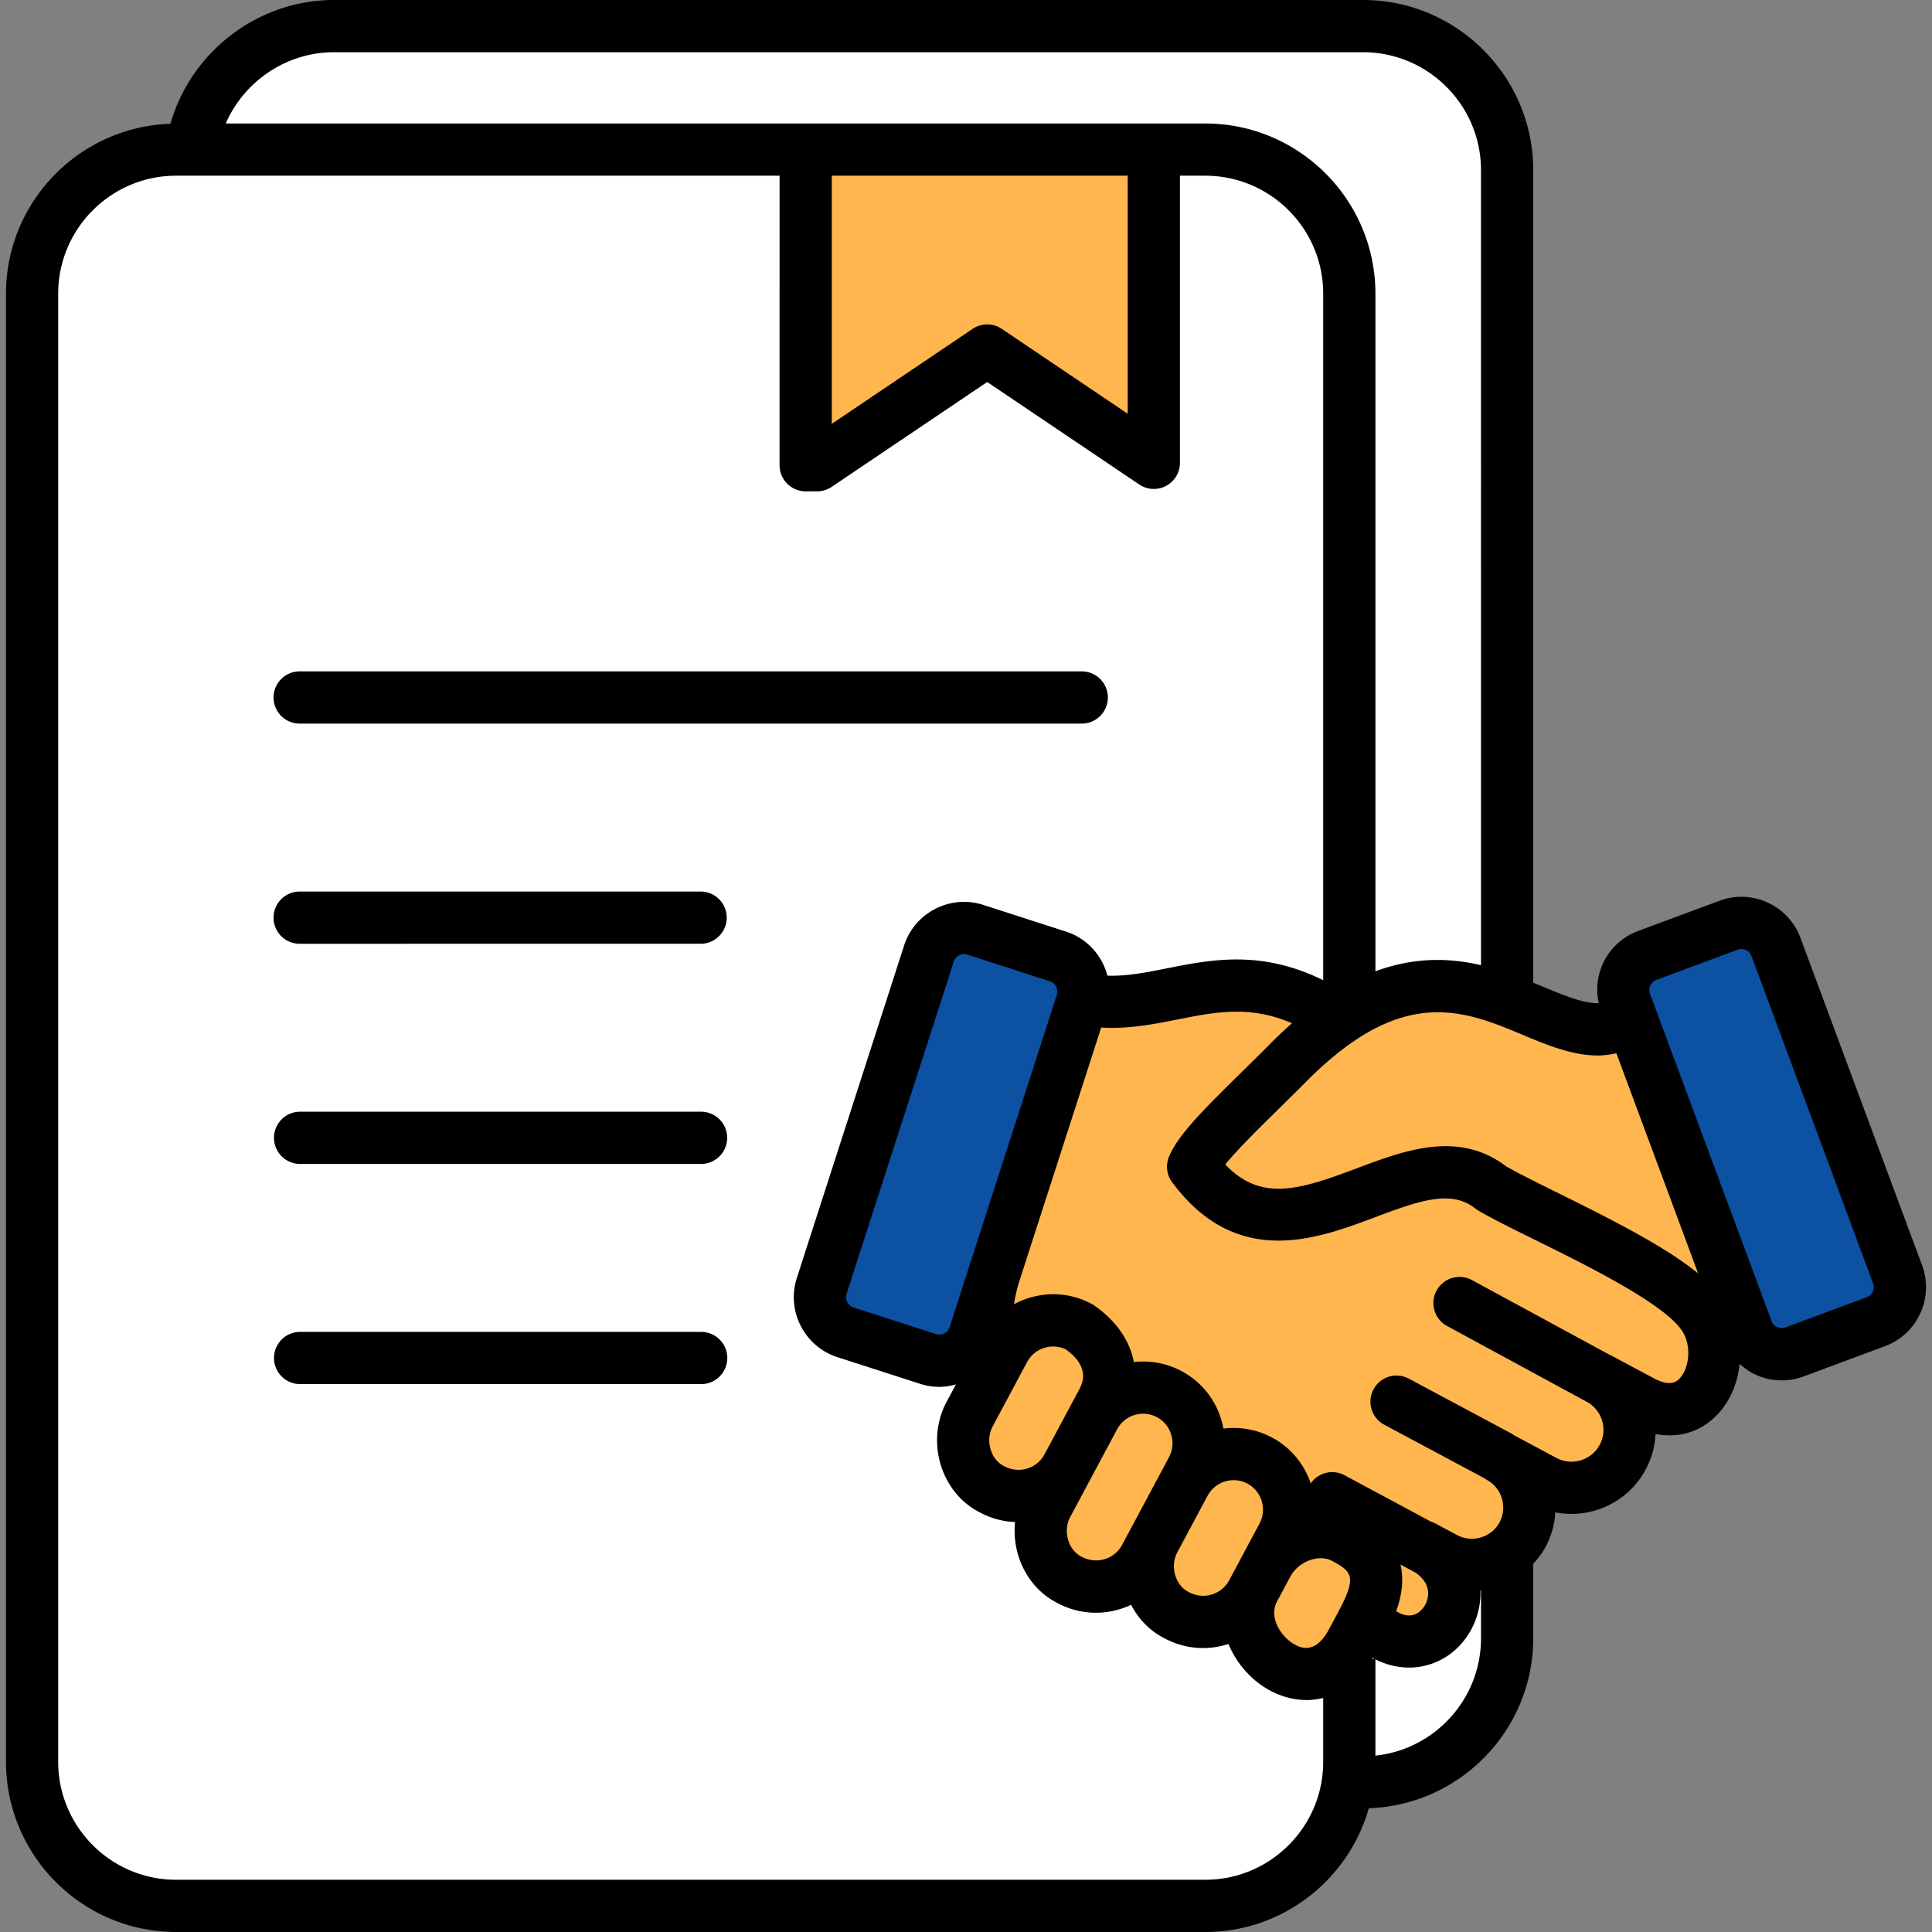
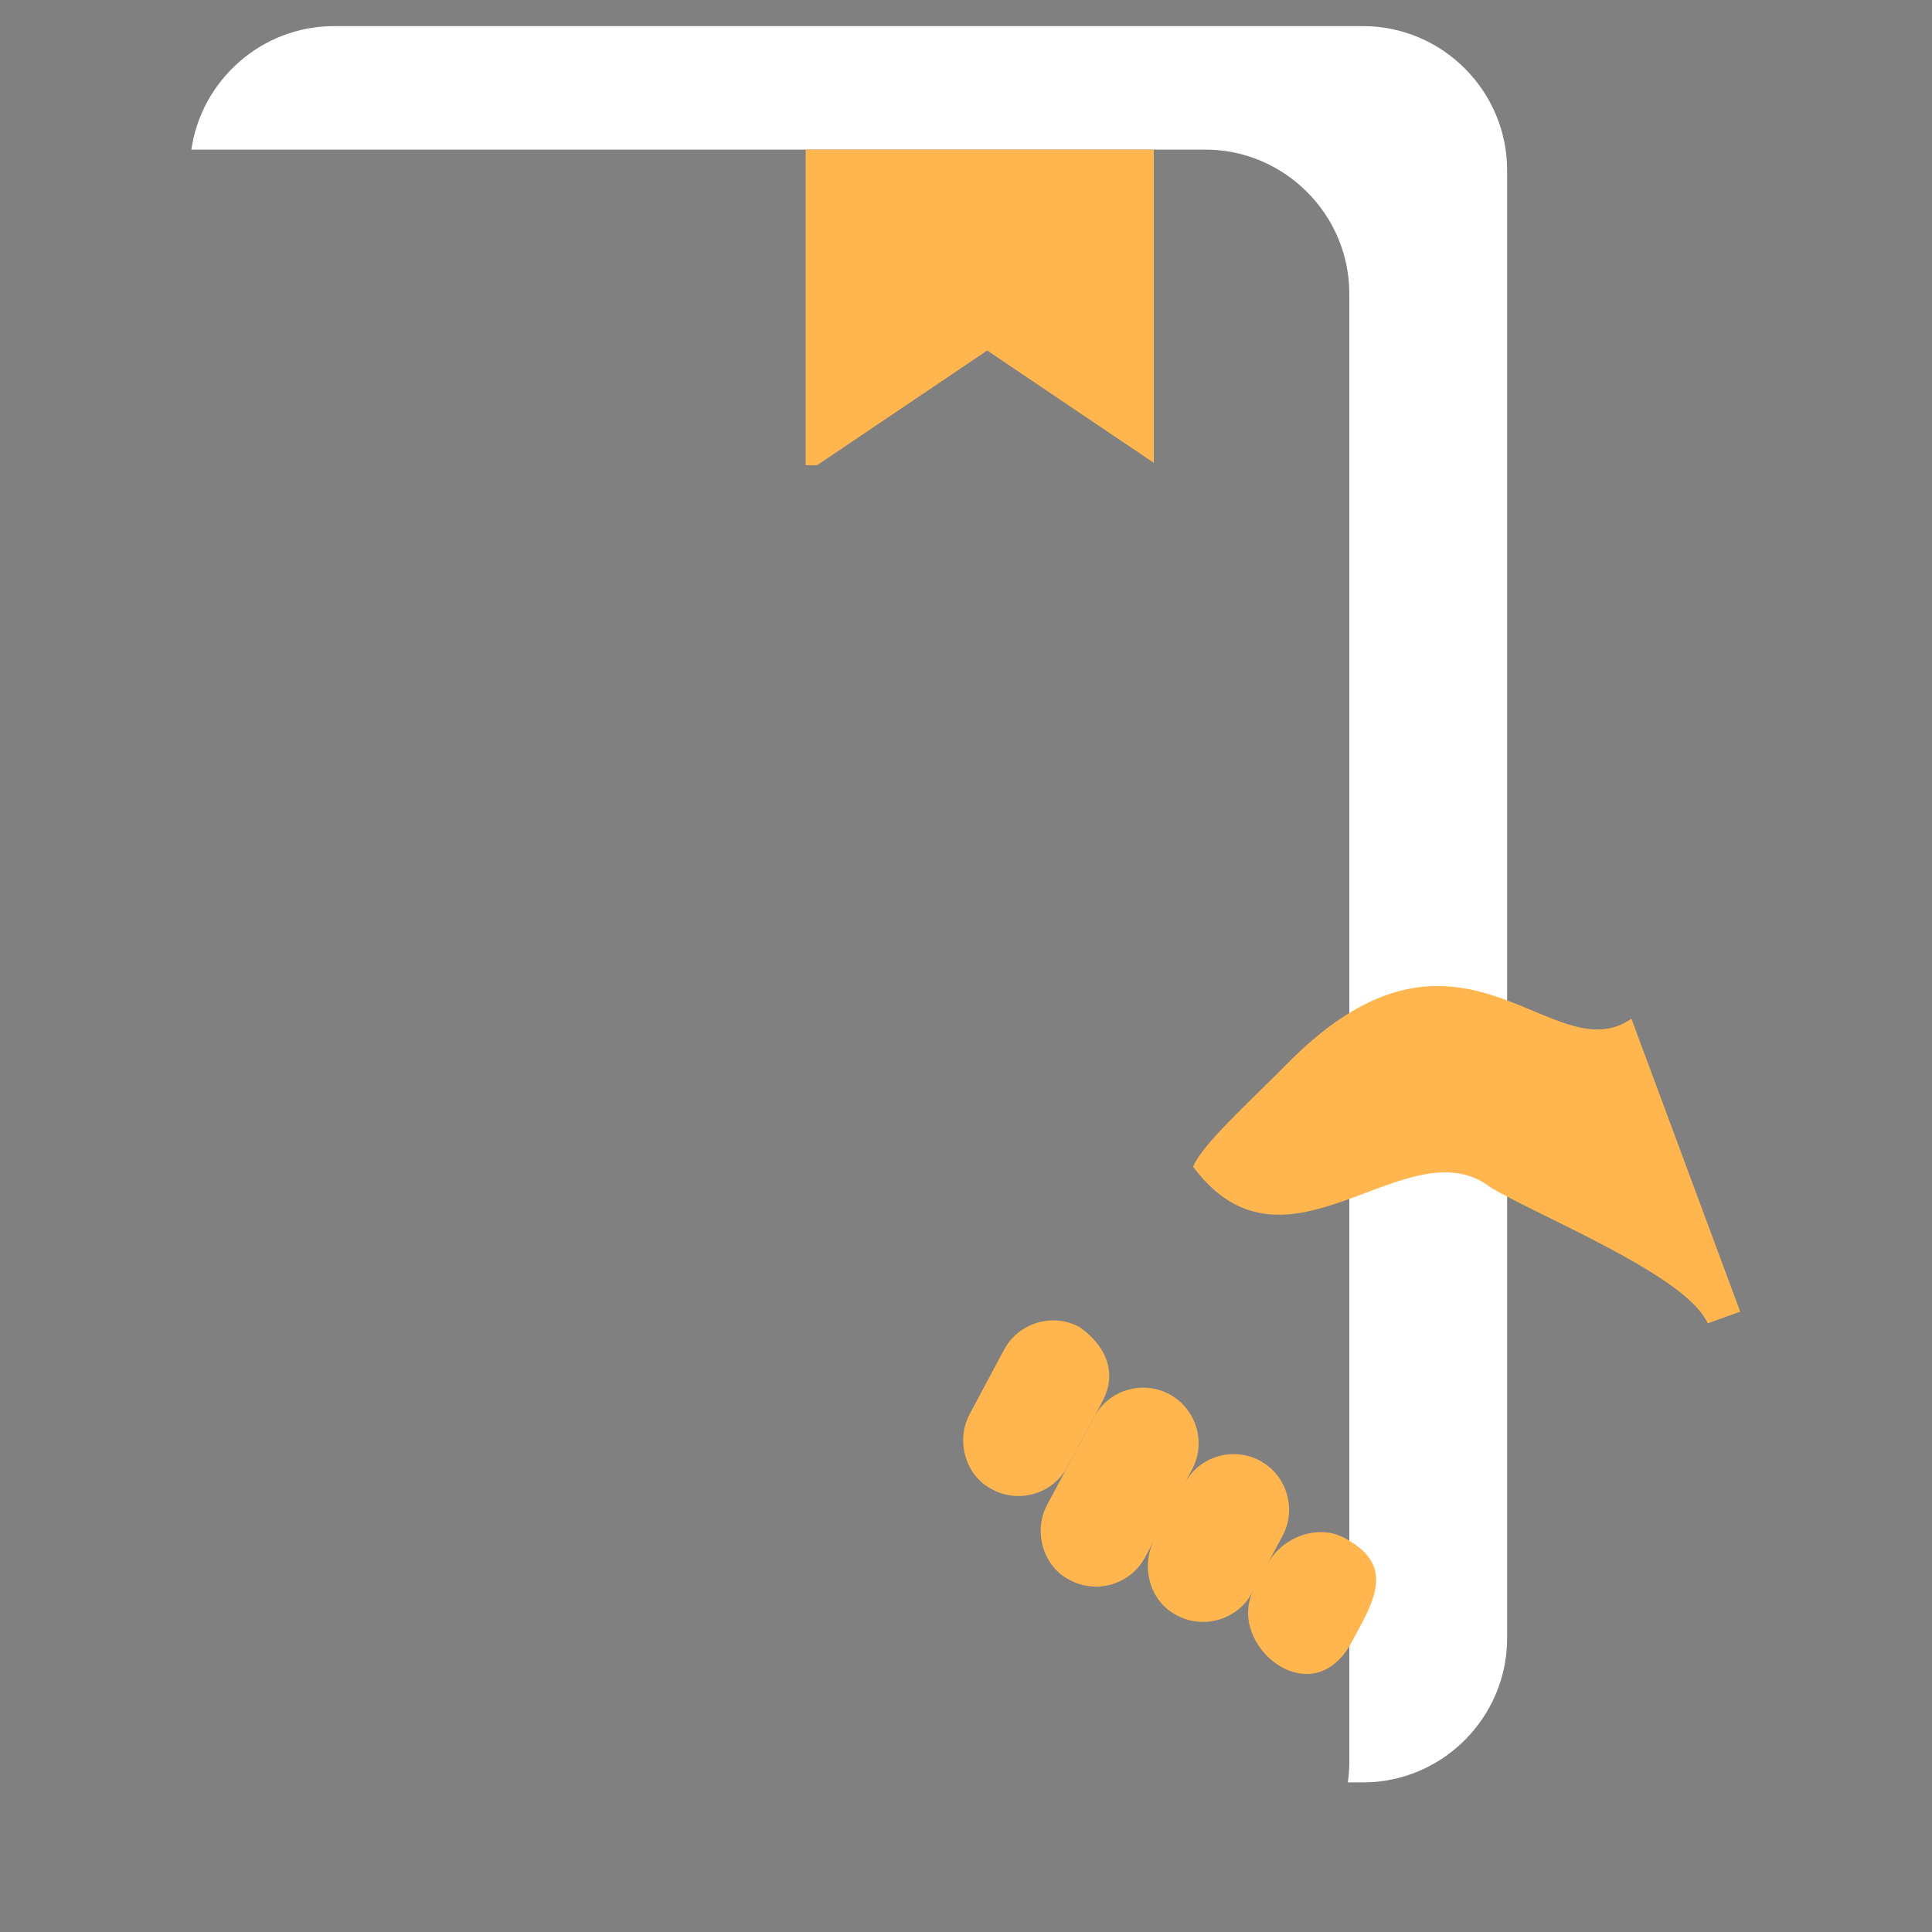
<svg xmlns="http://www.w3.org/2000/svg" version="1.1" width="512" height="512" x="0" y="0" viewBox="0 0 512 512" style="enable-background:new 0 0 512 512" xml:space="preserve" class="">
  <rect x="0" y="0" width="512" height="512" fill="#808080" stroke="none" />
  <g>
    <g fill-rule="evenodd" clip-rule="evenodd">
      <path fill="#ffffff" d="M399.401 411.52V45.1c0-21-17.181-38.18-38.18-38.18H88.504c-19.15 0-35.121 14.286-37.787 32.726h268.687c21 0 38.18 17.183 38.18 38.178v389.08c0 1.85-.133 3.67-.393 5.452h4.03c21 0 38.18-17.181 38.18-38.18z" opacity="1" data-original="#eceff1" class="" />
-       <path fill="#ffffff" d="M357.584 439.645v27.258c0 20.996-17.182 38.178-38.18 38.178H46.686c-21 0-38.179-17.181-38.179-38.178V77.823c0-20.997 17.179-38.178 38.179-38.178h272.718c21 0 38.18 17.183 38.18 38.178z" opacity="1" data-original="#eceff1" class="" />
      <path fill="#ffb64f" d="m261.62 92.893 44.155 29.766V39.645h-92.261v83.652h3.007z" opacity="1" data-original="#ffb954" class="" />
-       <path fill="#0c51a2" d="m258.472 246.4 21.898 7.066c5.111 1.649 7.945 7.18 6.294 12.289l-28.422 88.093c-1.649 5.111-7.18 7.943-12.291 6.294l-21.898-7.066c-5.111-1.65-7.943-7.18-6.294-12.291l28.422-88.092c1.649-5.11 7.179-7.942 12.291-6.293z" opacity="1" data-original="#929ba0" class="" />
      <g fill="#f2c07e">
        <path d="M292.063 371.575c6.556-12.258-6.031-19.835-6.04-19.926-7.14-3.819-16.107-1.102-19.925 6.038l-9.155 17.115c-3.713 6.942-1.143 16.335 6.039 19.926 7.134 3.817 16.093 1.105 19.918-6.022" fill="#ffb64f" opacity="1" data-original="#f2c07e" class="" />
        <path d="m289.954 375.517-12.462 23.297c-3.713 6.942-1.143 16.335 6.04 19.926 7.14 3.819 16.107 1.101 19.925-6.04l12.46-23.297c3.819-7.139 1.102-16.106-6.038-19.925-7.14-3.818-16.106-1.102-19.925 6.039zM313.928 393.124l-8.048 15.047c-3.712 6.942-1.144 16.335 6.038 19.926 7.14 3.819 16.107 1.101 19.926-6.039l8.048-15.047c3.819-7.14 1.102-16.107-6.038-19.926-7.14-3.82-16.105-1.103-19.926 6.039zM335.87 414.534l-3.567 6.669c-7.704 14.405 15.293 33.84 25.963 13.887l2.603-4.867c5.157-9.641 6.395-16.788-4.576-22.656-7.142-3.818-16.604-.173-20.423 6.967z" fill="#ffb64f" opacity="1" data-original="#f2c07e" class="" />
-         <path d="M333.854 387.084c7.14 3.819 9.858 12.786 6.038 19.926l-4.023 7.524c3.819-7.14 13.282-10.786 20.423-6.966 10.971 5.868 9.733 13.015 4.576 22.656.634.087 3.89 1.881 6.656 3.305 13.898 7.157 25.553-12.786 11.615-22.459a20.143 20.143 0 0 0-2.004-1.221l5.753 3.077c7.384 3.95 16.657 1.139 20.605-6.245 3.95-7.382 1.14-16.657-6.244-20.604l11.949 6.391c7.465 3.992 16.839 1.151 20.831-6.314 3.801-7.105 1.411-15.939-5.264-20.217a15.285 15.285 0 0 0-1.048-.614l11.359 6.076c14.961 8.002 23.076-9.244 17.504-20.707a16.037 16.037 0 0 0-1.025-1.804c-7.939-12.065-42.766-26.207-56.237-34.01-22.195-17.56-54.193 27.846-79.134-5.692 2.432-5.928 14.469-16.711 25.205-27.559 4.554-4.601 8.889-8.246 13.033-11.114.15-.104.299-.208.45-.31-28.552-19.265-45.823-.902-67.827-5.46l-10.384 32.014-13.68 42.401c-2.161 8.146-2.005 16.417.158 24.059l2.957-5.531c3.819-7.142 12.786-9.859 19.926-6.039.009.091 12.596 7.668 6.04 19.926l-2.109 3.942c3.819-7.14 12.785-9.857 19.926-6.038 7.14 3.819 9.857 12.786 6.038 19.925l-1.989 3.72c3.821-7.14 12.786-9.857 19.926-6.038z" fill="#ffb64f" opacity="1" data-original="#f2c07e" class="" />
        <path d="M395.319 314.879c13.472 7.803 48.298 21.945 56.237 34.01.383.582.725 1.185 1.026 1.804 0 .011 7.677-2.76 8.596-3.084l-28.837-77.645c-18.946 13.207-40.226-25.123-77.469.24-4.278 2.915-8.764 6.656-13.483 11.424-10.736 10.848-22.773 21.631-25.205 27.559 24.942 33.537 56.94-11.869 79.135 5.692z" fill="#ffb64f" opacity="1" data-original="#f2c07e" class="" />
      </g>
-       <path fill="#0c51a2" d="m497.13 350.271-21.571 8.012c-5.034 1.87-10.682-.72-12.552-5.754l-32.229-86.773c-1.87-5.034.72-10.682 5.754-12.552l21.571-8.012c5.034-1.87 10.682.72 12.552 5.754l32.229 86.773c1.87 5.034-.72 10.683-5.754 12.552z" opacity="1" data-original="#929ba0" class="" />
-       <path d="M72.495 184.841a6.919 6.919 0 0 1 6.919-6.919l207.261.001a6.919 6.919 0 1 1 0 13.838l-207.263-.001a6.918 6.918 0 0 1-6.917-6.919zm113.178 51.43H79.413a6.919 6.919 0 1 0 0 13.838l106.261-.001a6.918 6.918 0 1 0-.001-13.837zm0 58.346H79.413a6.92 6.92 0 0 0 0 13.838h106.261a6.92 6.92 0 1 0-.001-13.838zm0 58.348H79.413a6.92 6.92 0 0 0 0 13.838l106.261-.001a6.92 6.92 0 1 0-.001-13.837zm323.208-4.901a16.576 16.576 0 0 0 .488-12.755l-32.23-86.768a16.58 16.58 0 0 0-8.688-9.346 16.582 16.582 0 0 0-12.758-.487l-21.573 8.01c-4.166 1.547-7.487 4.635-9.346 8.691-1.522 3.316-1.85 6.942-1.097 10.438-3.435.139-7.775-1.432-14.647-4.305-.884-.37-1.787-.749-2.712-1.13V45.1c0-24.867-20.23-45.1-45.098-45.1H88.505C68.268 0 50.613 13.752 45.167 32.802c-24.161.81-43.58 20.668-43.58 45.023V466.9c0 24.869 20.231 45.1 45.098 45.1h272.717c20.601 0 37.981-13.901 43.353-32.802 24.156-.819 43.566-20.676 43.566-45.027V414.42c1.244-1.355 2.382-2.814 3.27-4.474a21.971 21.971 0 0 0 2.581-9.153c9.379 1.826 19.229-2.54 23.959-11.378a22.13 22.13 0 0 0 2.608-9.397c6.348 1.235 12.294-.653 16.704-5.485 3.213-3.522 5.054-8.199 5.584-13.083 1.246 1.12 2.615 2.114 4.185 2.834a16.612 16.612 0 0 0 6.957 1.533c1.956 0 3.915-.348 5.798-1.046l21.568-8.013a16.58 16.58 0 0 0 9.346-8.694zm-105.192-73.757c6.207 2.599 12.924 5.41 19.741 5.409 1.637 0 3.282-.229 4.926-.595l21.67 58.342c-8.375-6.801-21.374-13.525-36.812-21.147-5.424-2.68-10.554-5.212-14.036-7.198-12.675-9.655-26.98-4.257-39.631.504-15.526 5.843-25.381 8.842-34.837-1.013 3.199-3.976 9.137-9.811 14.15-14.733 2.465-2.419 4.987-4.9 7.446-7.383 4.084-4.126 8.169-7.596 12.141-10.342 18.741-12.935 32.213-7.294 45.242-1.844zM59.823 32.726h259.578c24.869 0 45.099 20.231 45.099 45.099v179.577c10.489-3.875 19.797-3.526 27.982-1.619L392.481 45.1c0-17.237-14.021-31.261-31.261-31.261H88.505c-12.625 0-23.817 7.715-28.682 18.887zm160.608 79.592V46.563h78.424v63.088l-33.369-22.493a6.914 6.914 0 0 0-7.737 0zM350.661 466.9v-16.926c-1.449.356-2.911.557-4.364.557-3.382 0-6.713-.91-9.672-2.496-4.858-2.594-8.906-7.102-11.072-12.36-.14.044-.28.09-.423.131-5.541 1.675-11.392 1.108-16.477-1.613-3.779-1.887-6.883-4.995-8.896-8.902-.968.457-1.972.844-3.014 1.159-5.54 1.676-11.395 1.109-16.476-1.612-4.848-2.419-8.578-6.847-10.339-12.383a22.303 22.303 0 0 1-.923-9.09 21.544 21.544 0 0 1-9.289-2.542c-4.841-2.412-8.572-6.841-10.333-12.377-1.799-5.654-1.268-11.816 1.457-16.91l2.488-4.651c-1.438.396-2.901.649-4.382.649-1.717 0-3.446-.269-5.126-.813l-21.893-7.059c-8.752-2.824-13.577-12.247-10.754-21l28.421-88.092c1.365-4.232 4.306-7.681 8.279-9.718a16.601 16.601 0 0 1 12.723-1.038l21.901 7.064c5.617 1.815 9.582 6.355 10.979 11.681 5.078.178 10.146-.824 15.787-1.944 11.813-2.347 25-4.949 41.401 3.152V77.824c0-17.236-14.022-31.261-31.261-31.261h-6.706v76.097a6.908 6.908 0 0 1-3.671 6.107 6.916 6.916 0 0 1-7.117-.373l-40.288-27.157-41.23 27.795a6.938 6.938 0 0 1-3.868 1.182h-3.009a6.918 6.918 0 0 1-6.919-6.919l.001-76.733H46.685c-17.235 0-31.261 14.026-31.261 31.261V466.9c0 17.24 14.026 31.261 31.261 31.261h272.717c17.238 0 31.259-14.022 31.259-31.261zm20.472-52.278 3.98 2.137c4.737 3.261 3.279 7.207 2.648 8.412-.564 1.076-2.771 4.418-7.073 2.202l-.703-.365c1.326-3.621 2.203-7.989 1.148-12.386zm-6.847 25.021h-.708c.055-.095.114-.185.17-.281zm-22.309-21.864c1.05-1.951 2.933-3.528 5.17-4.32 1.228-.433 3.635-.996 5.879.206 5.225 2.798 6.644 4.118 1.739 13.298-.004.004-.005.009-.006.013l-2.593 4.851c-3.672 6.86-7.698 4.717-9.013 4.005-3.518-1.877-7.028-7.111-4.753-11.369l3.568-6.671zm-11.391-24.598c3.796 2.029 5.234 6.769 3.203 10.57l-4.022 7.521h-.005c-.005.012-.009.025-.016.037l-3.524 6.591c-.006.009-.011.014-.015.022l-.466.874c-.978 1.824-2.623 3.161-4.626 3.769-2.003.607-4.116.404-6.108-.659-2.216-1.108-3.143-3.157-3.504-4.283-.671-2.109-.5-4.367.473-6.186v-.005l8.037-15.027.013-.017c2.034-3.798 6.781-5.226 10.56-3.207zm-20.204-12.979c.608 2.007.407 4.113-.573 5.939l-1.986 3.721-.007.017-8.025 15.006c-.004.008-.009.013-.012.018l-2.423 4.53c-2.032 3.785-6.763 5.236-10.734 3.114-2.216-1.109-3.147-3.163-3.503-4.289-.671-2.11-.501-4.364.472-6.188l5.405-10.109 7.043-13.167.012-.017c2.032-3.793 6.775-5.234 10.562-3.202a7.743 7.743 0 0 1 3.769 4.627zm-27.964-22.624c6.717 4.792 4.329 9.256 3.542 10.732l-2.108 3.933V372.252l-7.032 13.145c-.005.013-.016.023-.022.034-2.032 3.791-6.772 5.226-10.722 3.105-2.221-1.108-3.149-3.163-3.508-4.285-.671-2.112-.501-4.368.473-6.188l6.191-11.577.002-.004 2.959-5.533a7.747 7.747 0 0 1 4.625-3.769 7.783 7.783 0 0 1 5.6.398zm-2.341-93.95-22.691 70.338c-.088.2-.195.383-.264.596-.197.612-.349 1.232-.525 1.848l-4.942 15.318c-.307.96-1.02 1.447-1.413 1.649-.395.197-1.202.494-2.168.179l-21.9-7.062c-1.465-.473-2.305-2.114-1.832-3.583l28.423-88.091c.307-.962 1.02-1.446 1.413-1.649.273-.141.74-.323 1.316-.323.262 0 .548.038.85.137l21.899 7.064c1.468.474 2.306 2.114 1.834 3.579zm112.404 170.544c0 16.129-12.279 29.444-27.982 31.091v-25.517c2.908 1.467 5.94 2.179 8.893 2.179 6.783 0 13.148-3.698 16.621-10.32a20.256 20.256 0 0 0 2.316-10.086c.051-.006.102-.025.153-.03v12.683zm53.294-81.478c2.608 3.954 1.854 9.871-.546 12.508-.637.7-2.324 2.524-6.884.095l-11.359-6.076c-.111-.06-.227-.089-.34-.141l-36.555-19.84c-3.362-1.812-7.559-.577-9.383 2.778a6.92 6.92 0 0 0 2.779 9.383l37.357 20.274c3.816 2.318 5.223 7.236 3.097 11.212-2.203 4.121-7.347 5.676-11.473 3.482l-11.265-6.028c-.212-.147-.411-.307-.643-.433l-27.203-14.545c-3.35-1.812-7.564-.537-9.36 2.837-1.802 3.37-.531 7.564 2.839 9.36l26.51 14.175c.215.149.416.311.651.438l.018.009c1.927 1.041 3.346 2.784 3.995 4.91.644 2.137.428 4.379-.612 6.325-1.037 1.94-2.784 3.364-4.915 4.013-2.139.641-4.377.429-6.324-.607l-5.729-3.069c-.009-.005-.013-.009-.022-.009a6.954 6.954 0 0 0-1.16-.482l-22.953-12.324c-3.133-1.666-6.949-.681-8.928 2.167-1.706-5.018-5.21-9.435-10.243-12.13a21.51 21.51 0 0 0-12.901-2.375 21.858 21.858 0 0 0-.586-2.414c-1.676-5.54-5.401-10.094-10.482-12.811a21.574 21.574 0 0 0-12.676-2.412c-1.068-5.6-4.571-10.834-10.284-14.842a6.62 6.62 0 0 0-.897-.573c-5.086-2.721-10.937-3.307-16.481-1.612a21.922 21.922 0 0 0-4.087 1.698c.243-1.762.646-3.513 1.132-5.251l21.963-68.073c7.156.433 13.733-.849 20.142-2.122 10.184-2.023 19.237-3.824 30.436.977a116.057 116.057 0 0 0-5.928 5.595c-2.41 2.433-4.889 4.865-7.303 7.24-10.518 10.327-17.081 16.944-19.383 22.557a6.933 6.933 0 0 0 .846 6.757c17.14 23.041 38.331 15.081 53.798 9.258 12.369-4.667 20.274-7.266 26.599-2.266.262.203.536.393.824.56 3.878 2.248 9.138 4.847 15.234 7.856 13.518 6.674 33.947 16.768 38.685 23.971zm50.62-12.567c.35.945.094 1.765-.09 2.17a2.817 2.817 0 0 1-1.59 1.485l-21.566 8.014a2.889 2.889 0 0 1-2.172-.09 2.822 2.822 0 0 1-1.487-1.59l-32.23-86.769a2.848 2.848 0 0 1 .09-2.172 2.822 2.822 0 0 1 1.59-1.487l21.571-8.012c.342-.127.667-.174.964-.174.518 0 .947.149 1.203.267a2.821 2.821 0 0 1 1.487 1.587z" fill="#000000" opacity="1" data-original="#000000" class="" />
    </g>
  </g>
</svg>